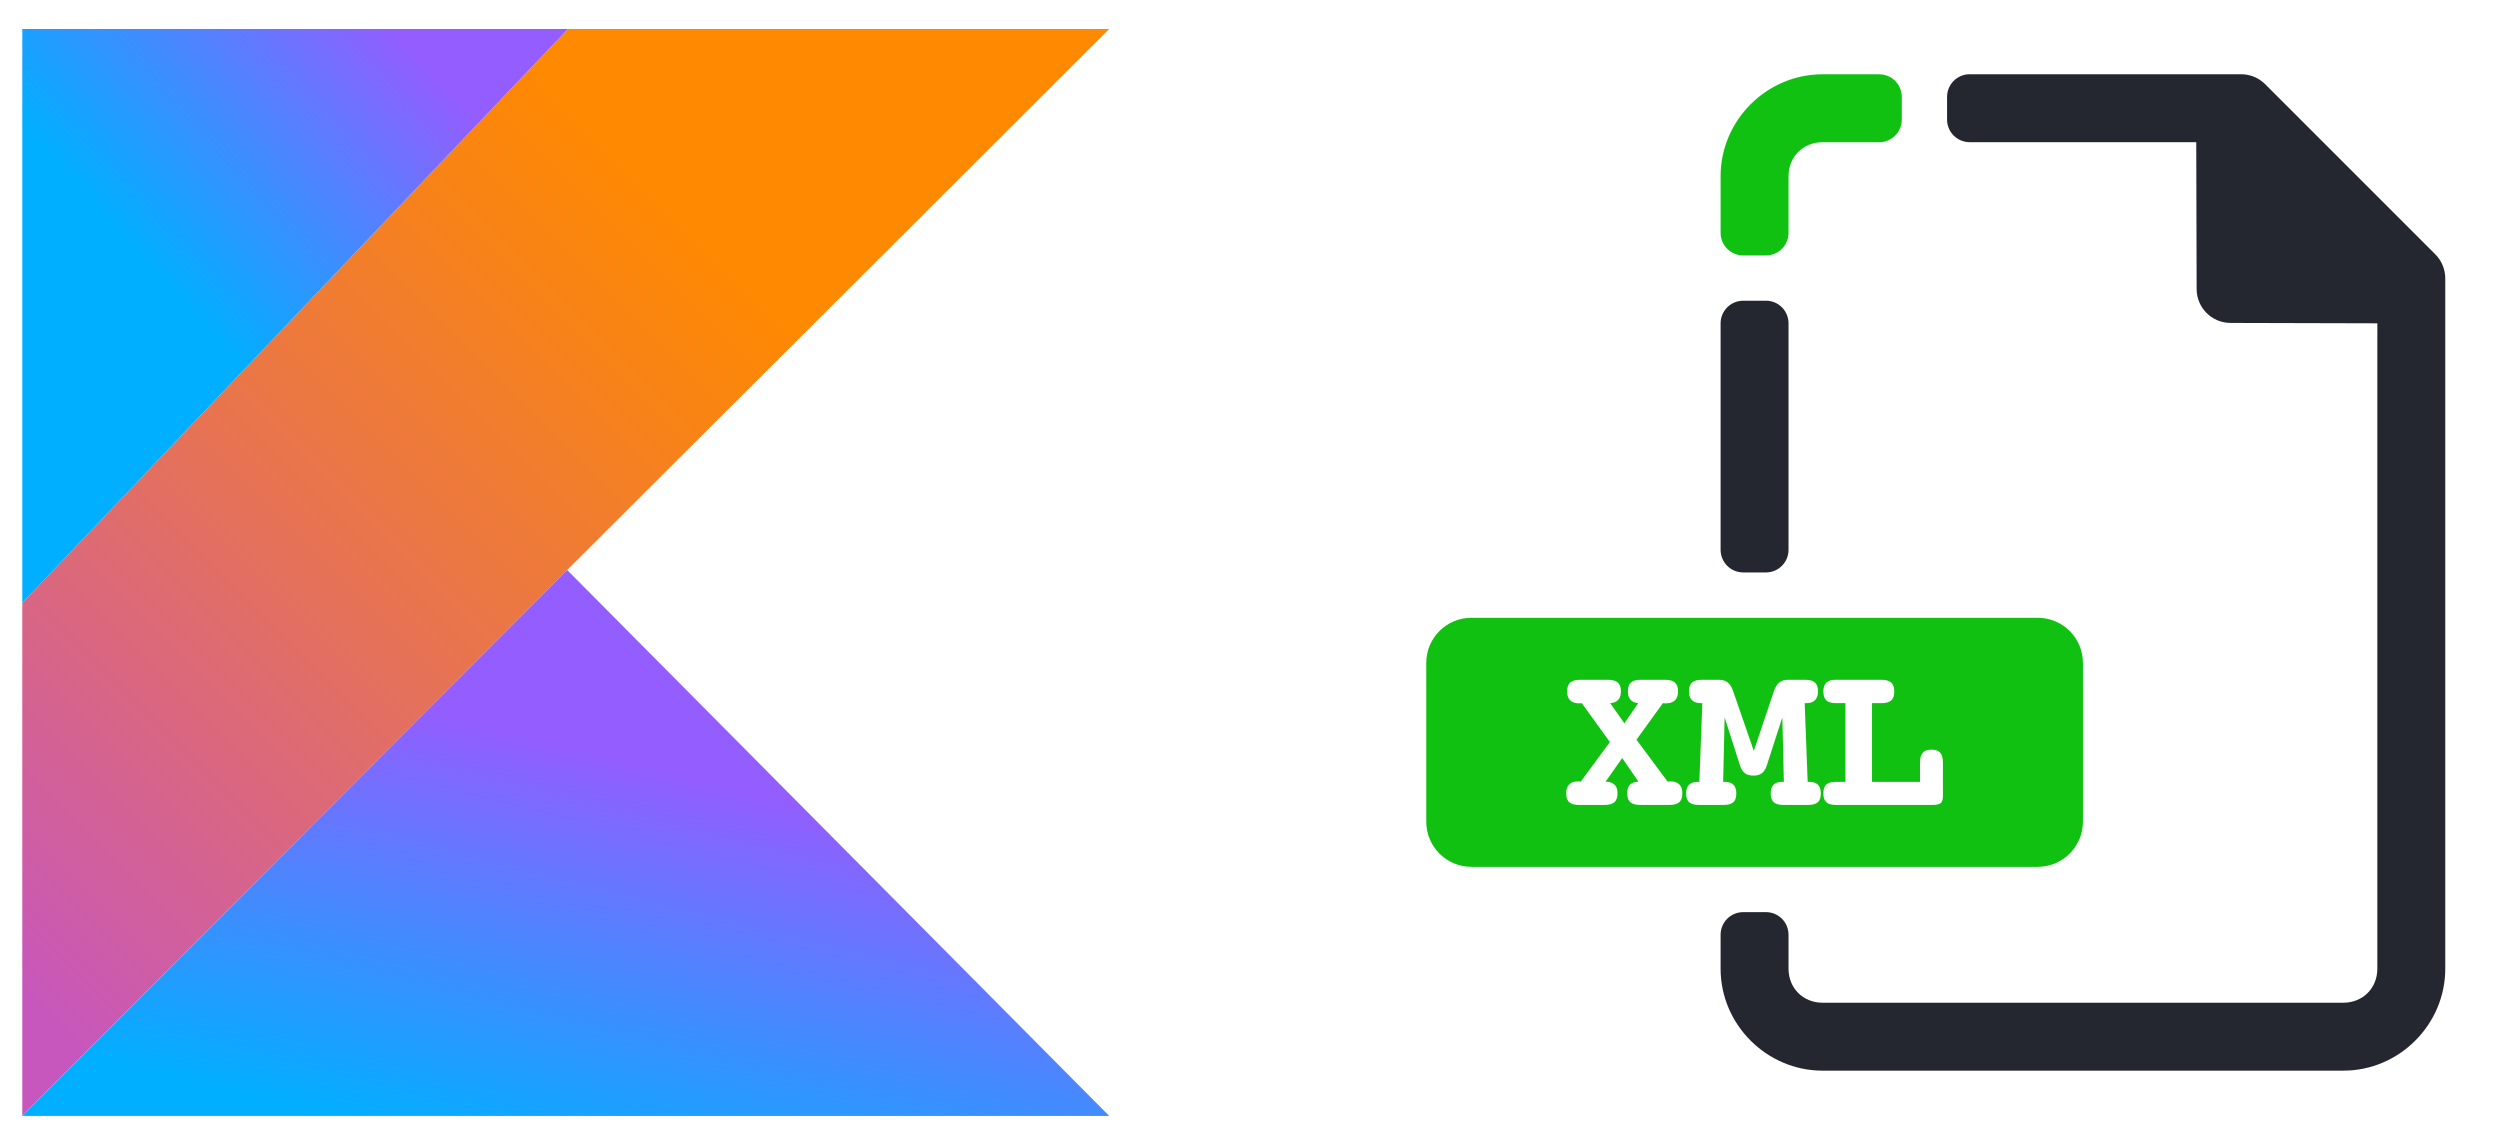
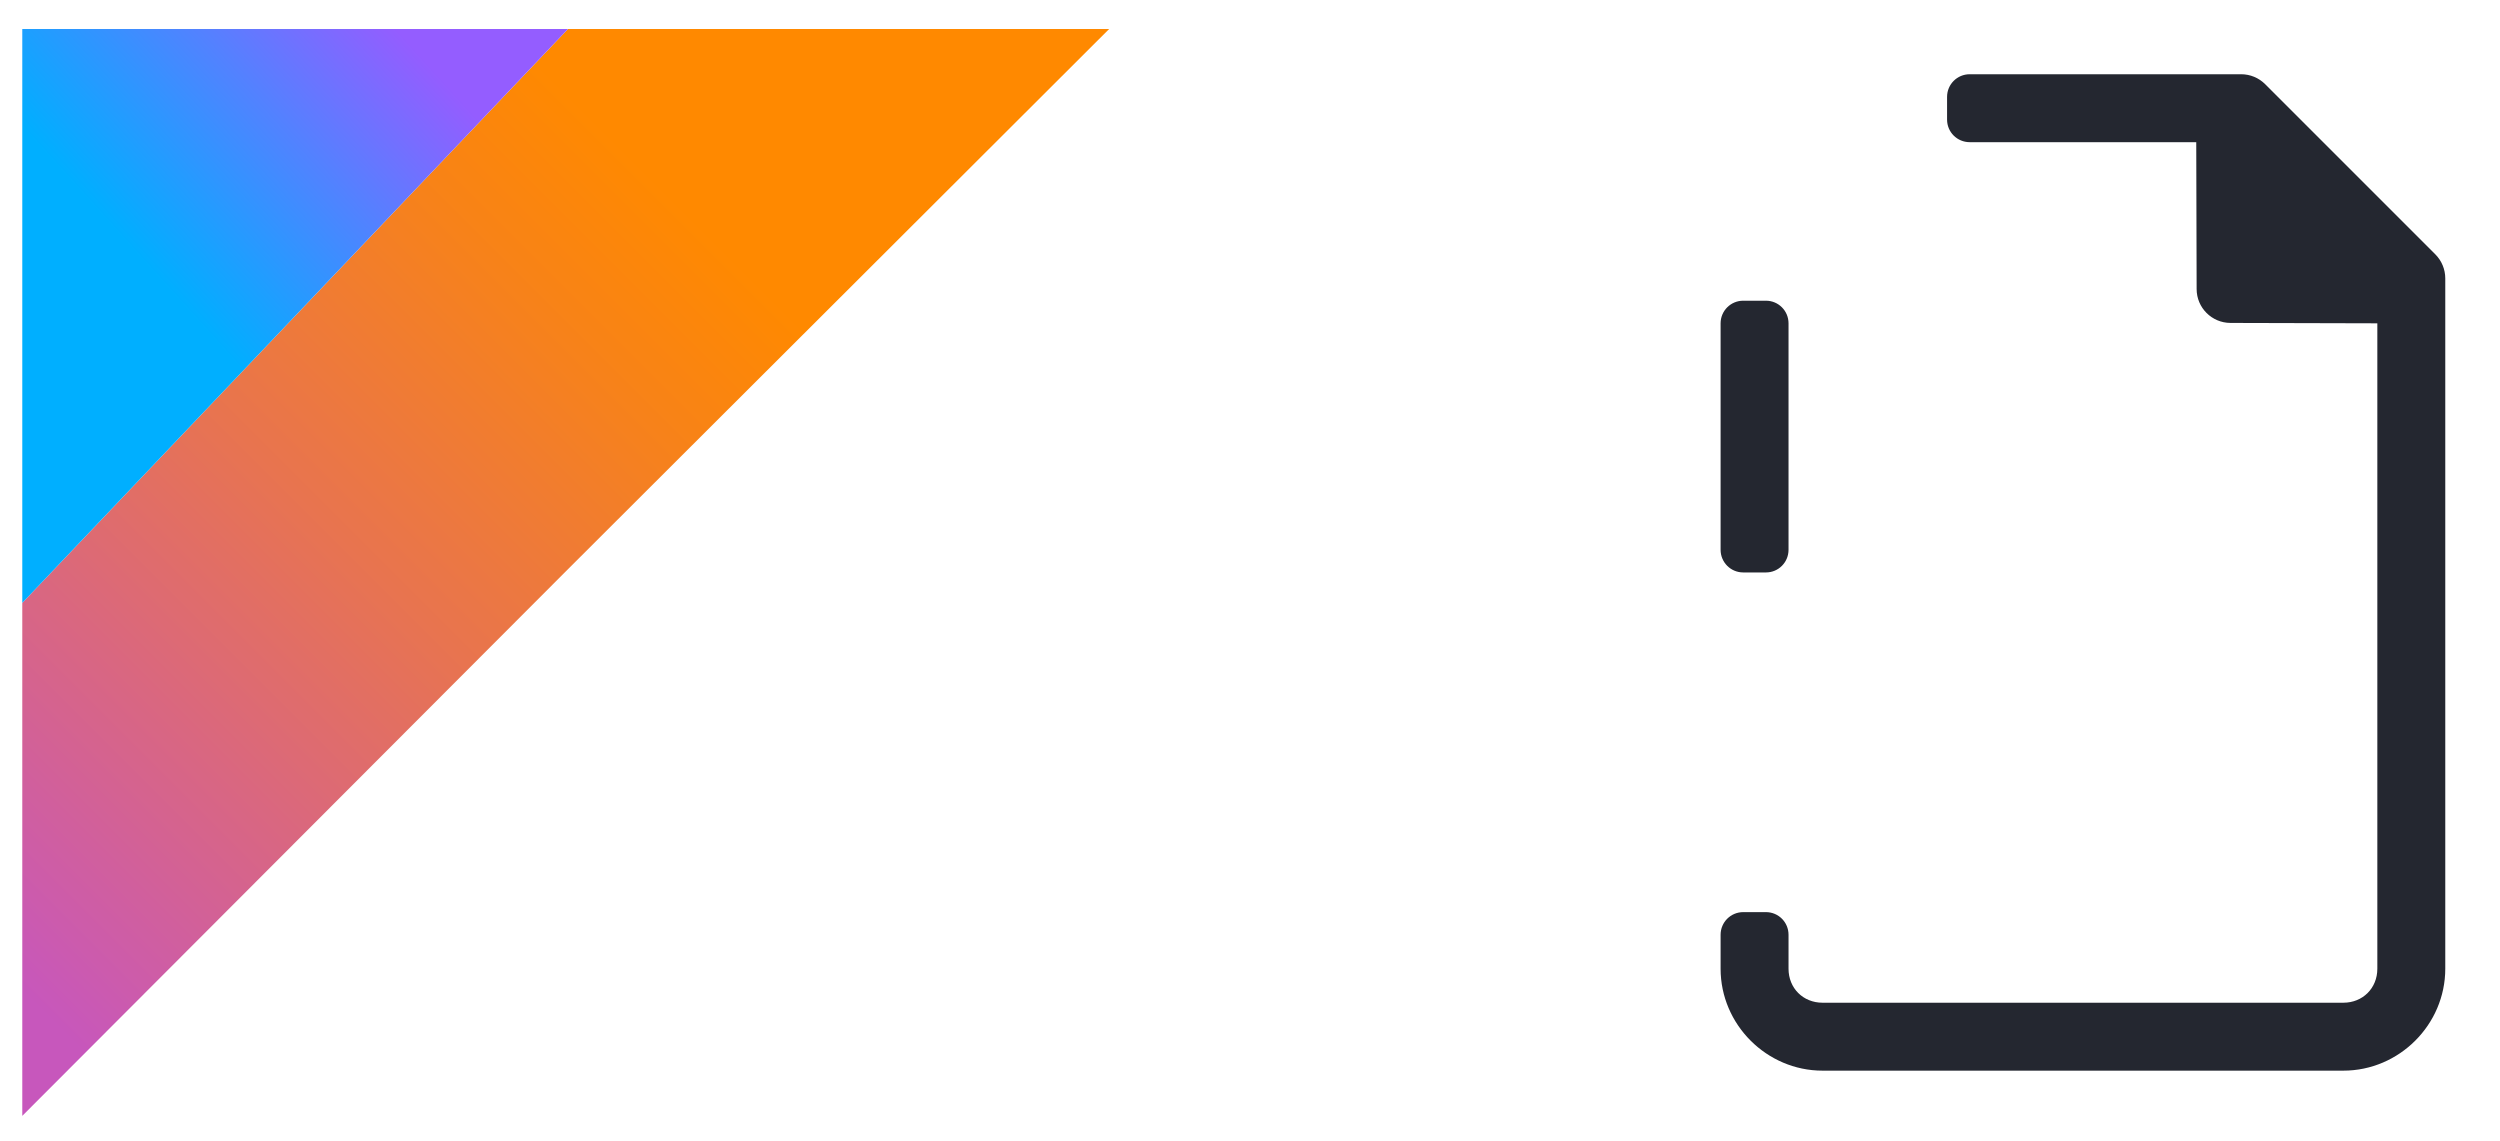
<svg xmlns="http://www.w3.org/2000/svg" width="46" height="21" viewBox="0 0 46 21" fill="none">
  <g clip-path="url(#clip0)">
    <path d="M10.451 0.533L0.41 11.093V20.532L10.436 10.488L20.409 0.533H10.451Z" fill="url(#paint0_linear)" />
-     <path d="M0.41 20.533L10.436 10.488L20.409 20.533H0.41Z" fill="url(#paint1_linear)" />
    <path d="M0.41 0.533H10.451L0.41 11.093V0.533Z" fill="url(#paint2_linear)" />
  </g>
  <g clip-path="url(#clip1)">
    <path d="M36.243 1.366C36.012 1.366 35.826 1.552 35.826 1.783V2.2C35.826 2.431 36.012 2.616 36.243 2.616H40.411L40.418 5.318C40.418 5.662 40.697 5.941 41.041 5.942L43.743 5.949V17.825C43.743 18.182 43.475 18.45 43.118 18.45H33.534C33.177 18.45 32.909 18.182 32.909 17.825V17.2C32.909 16.969 32.724 16.783 32.493 16.783H32.076C31.845 16.783 31.659 16.969 31.659 17.2V17.825C31.659 18.852 32.507 19.7 33.534 19.7H43.118C44.146 19.7 44.993 18.852 44.993 17.825V5.122C44.993 4.956 44.927 4.797 44.81 4.68L41.679 1.549C41.562 1.432 41.403 1.366 41.237 1.366L36.243 1.366ZM31.659 10.116C31.659 10.347 31.845 10.533 32.076 10.533H32.493C32.724 10.533 32.909 10.347 32.909 10.116V5.95C32.909 5.719 32.724 5.533 32.493 5.533H32.076C31.845 5.533 31.659 5.719 31.659 5.95V10.116Z" fill="#242730" />
-     <path d="M33.534 1.367C32.506 1.367 31.659 2.214 31.659 3.242V4.283C31.659 4.514 31.845 4.7 32.076 4.7H32.493C32.724 4.7 32.909 4.514 32.909 4.283V3.242C32.909 2.885 33.177 2.617 33.534 2.617H34.576C34.807 2.617 34.993 2.431 34.993 2.2V1.783C34.993 1.552 34.807 1.367 34.576 1.367H33.534ZM27.076 11.367C26.614 11.367 26.243 11.738 26.243 12.2V15.117C26.243 15.578 26.614 15.95 27.076 15.95H37.493C37.954 15.95 38.326 15.578 38.326 15.117V12.2C38.326 11.738 37.954 11.367 37.493 11.367H27.076ZM29.081 12.508H29.578C29.746 12.508 29.825 12.564 29.825 12.723C29.825 12.854 29.758 12.93 29.627 12.938L29.889 13.308L30.143 12.938C30.016 12.926 29.953 12.851 29.953 12.723C29.953 12.564 30.028 12.508 30.195 12.508H30.629C30.796 12.508 30.876 12.564 30.876 12.723C30.876 12.866 30.8 12.942 30.653 12.942C30.633 12.942 30.617 12.942 30.597 12.938L30.111 13.61L30.684 14.382C30.7 14.382 30.716 14.377 30.732 14.377C30.88 14.377 30.955 14.453 30.955 14.596C30.955 14.756 30.876 14.811 30.709 14.811H30.187C30.02 14.811 29.941 14.756 29.941 14.596C29.941 14.457 30.004 14.389 30.147 14.382L29.849 13.948L29.543 14.382C29.69 14.386 29.762 14.453 29.762 14.596C29.762 14.756 29.682 14.811 29.515 14.811H29.062C28.895 14.811 28.818 14.756 28.818 14.596C28.818 14.453 28.89 14.377 29.037 14.377C29.053 14.377 29.069 14.382 29.085 14.382L29.622 13.654L29.105 12.938C29.089 12.938 29.073 12.942 29.058 12.942C28.91 12.942 28.835 12.866 28.835 12.723C28.835 12.564 28.914 12.508 29.081 12.508ZM31.323 12.508H31.626C31.761 12.508 31.837 12.568 31.889 12.715L32.27 13.817L32.641 12.715C32.693 12.568 32.768 12.508 32.903 12.508H33.206C33.373 12.508 33.452 12.564 33.452 12.723C33.452 12.862 33.377 12.938 33.237 12.938H33.206L33.261 14.386H33.293C33.432 14.386 33.503 14.457 33.503 14.597C33.503 14.76 33.424 14.811 33.261 14.811H32.823C32.66 14.811 32.581 14.76 32.581 14.597C32.581 14.457 32.652 14.386 32.791 14.386H32.823L32.795 13.2L32.509 14.084C32.465 14.219 32.39 14.271 32.262 14.271C32.135 14.271 32.06 14.219 32.016 14.084L31.733 13.2L31.706 14.386H31.738C31.877 14.386 31.948 14.457 31.948 14.597C31.948 14.76 31.869 14.811 31.706 14.811H31.268C31.105 14.811 31.025 14.76 31.025 14.597C31.025 14.457 31.097 14.386 31.236 14.386H31.268L31.323 12.938H31.291C31.152 12.938 31.077 12.862 31.077 12.723C31.077 12.564 31.156 12.508 31.323 12.508H31.323ZM33.784 12.508H34.616C34.775 12.508 34.855 12.568 34.855 12.723C34.855 12.882 34.775 12.938 34.616 12.938H34.445V14.386H35.328V14.04C35.328 13.873 35.384 13.793 35.539 13.793C35.698 13.793 35.75 13.877 35.75 14.04V14.636C35.75 14.776 35.71 14.811 35.547 14.811H33.784C33.625 14.811 33.55 14.756 33.55 14.597C33.55 14.438 33.625 14.386 33.784 14.386H33.956V12.938H33.784C33.625 12.938 33.55 12.882 33.55 12.723C33.55 12.568 33.625 12.508 33.784 12.508V12.508Z" fill="#11C111" />
  </g>
  <defs>
    <linearGradient id="paint0_linear" x1="-2.95" y1="18.912" x2="15.649" y2="0.313" gradientUnits="userSpaceOnUse">
      <stop offset="0.108" stop-color="#C757BC" />
      <stop offset="0.173" stop-color="#CD5CA9" />
      <stop offset="0.492" stop-color="#E8744F" />
      <stop offset="0.716" stop-color="#F88316" />
      <stop offset="0.823" stop-color="#FF8900" />
    </linearGradient>
    <linearGradient id="paint1_linear" x1="6.789" y1="24.139" x2="9.487" y2="13.457" gradientUnits="userSpaceOnUse">
      <stop offset="0.296" stop-color="#00AFFF" />
      <stop offset="0.694" stop-color="#5282FF" />
      <stop offset="1" stop-color="#945DFF" />
    </linearGradient>
    <linearGradient id="paint2_linear" x1="0.169" y1="6.056" x2="6.838" y2="0.024" gradientUnits="userSpaceOnUse">
      <stop offset="0.296" stop-color="#00AFFF" />
      <stop offset="0.694" stop-color="#5282FF" />
      <stop offset="1" stop-color="#945DFF" />
    </linearGradient>
    <clipPath id="clip0">
      <rect width="20" height="20" fill="white" transform="translate(0.41 0.533)" />
    </clipPath>
    <clipPath id="clip1">
      <rect width="20" height="20" fill="white" transform="translate(25.409 0.533)" />
    </clipPath>
  </defs>
</svg>